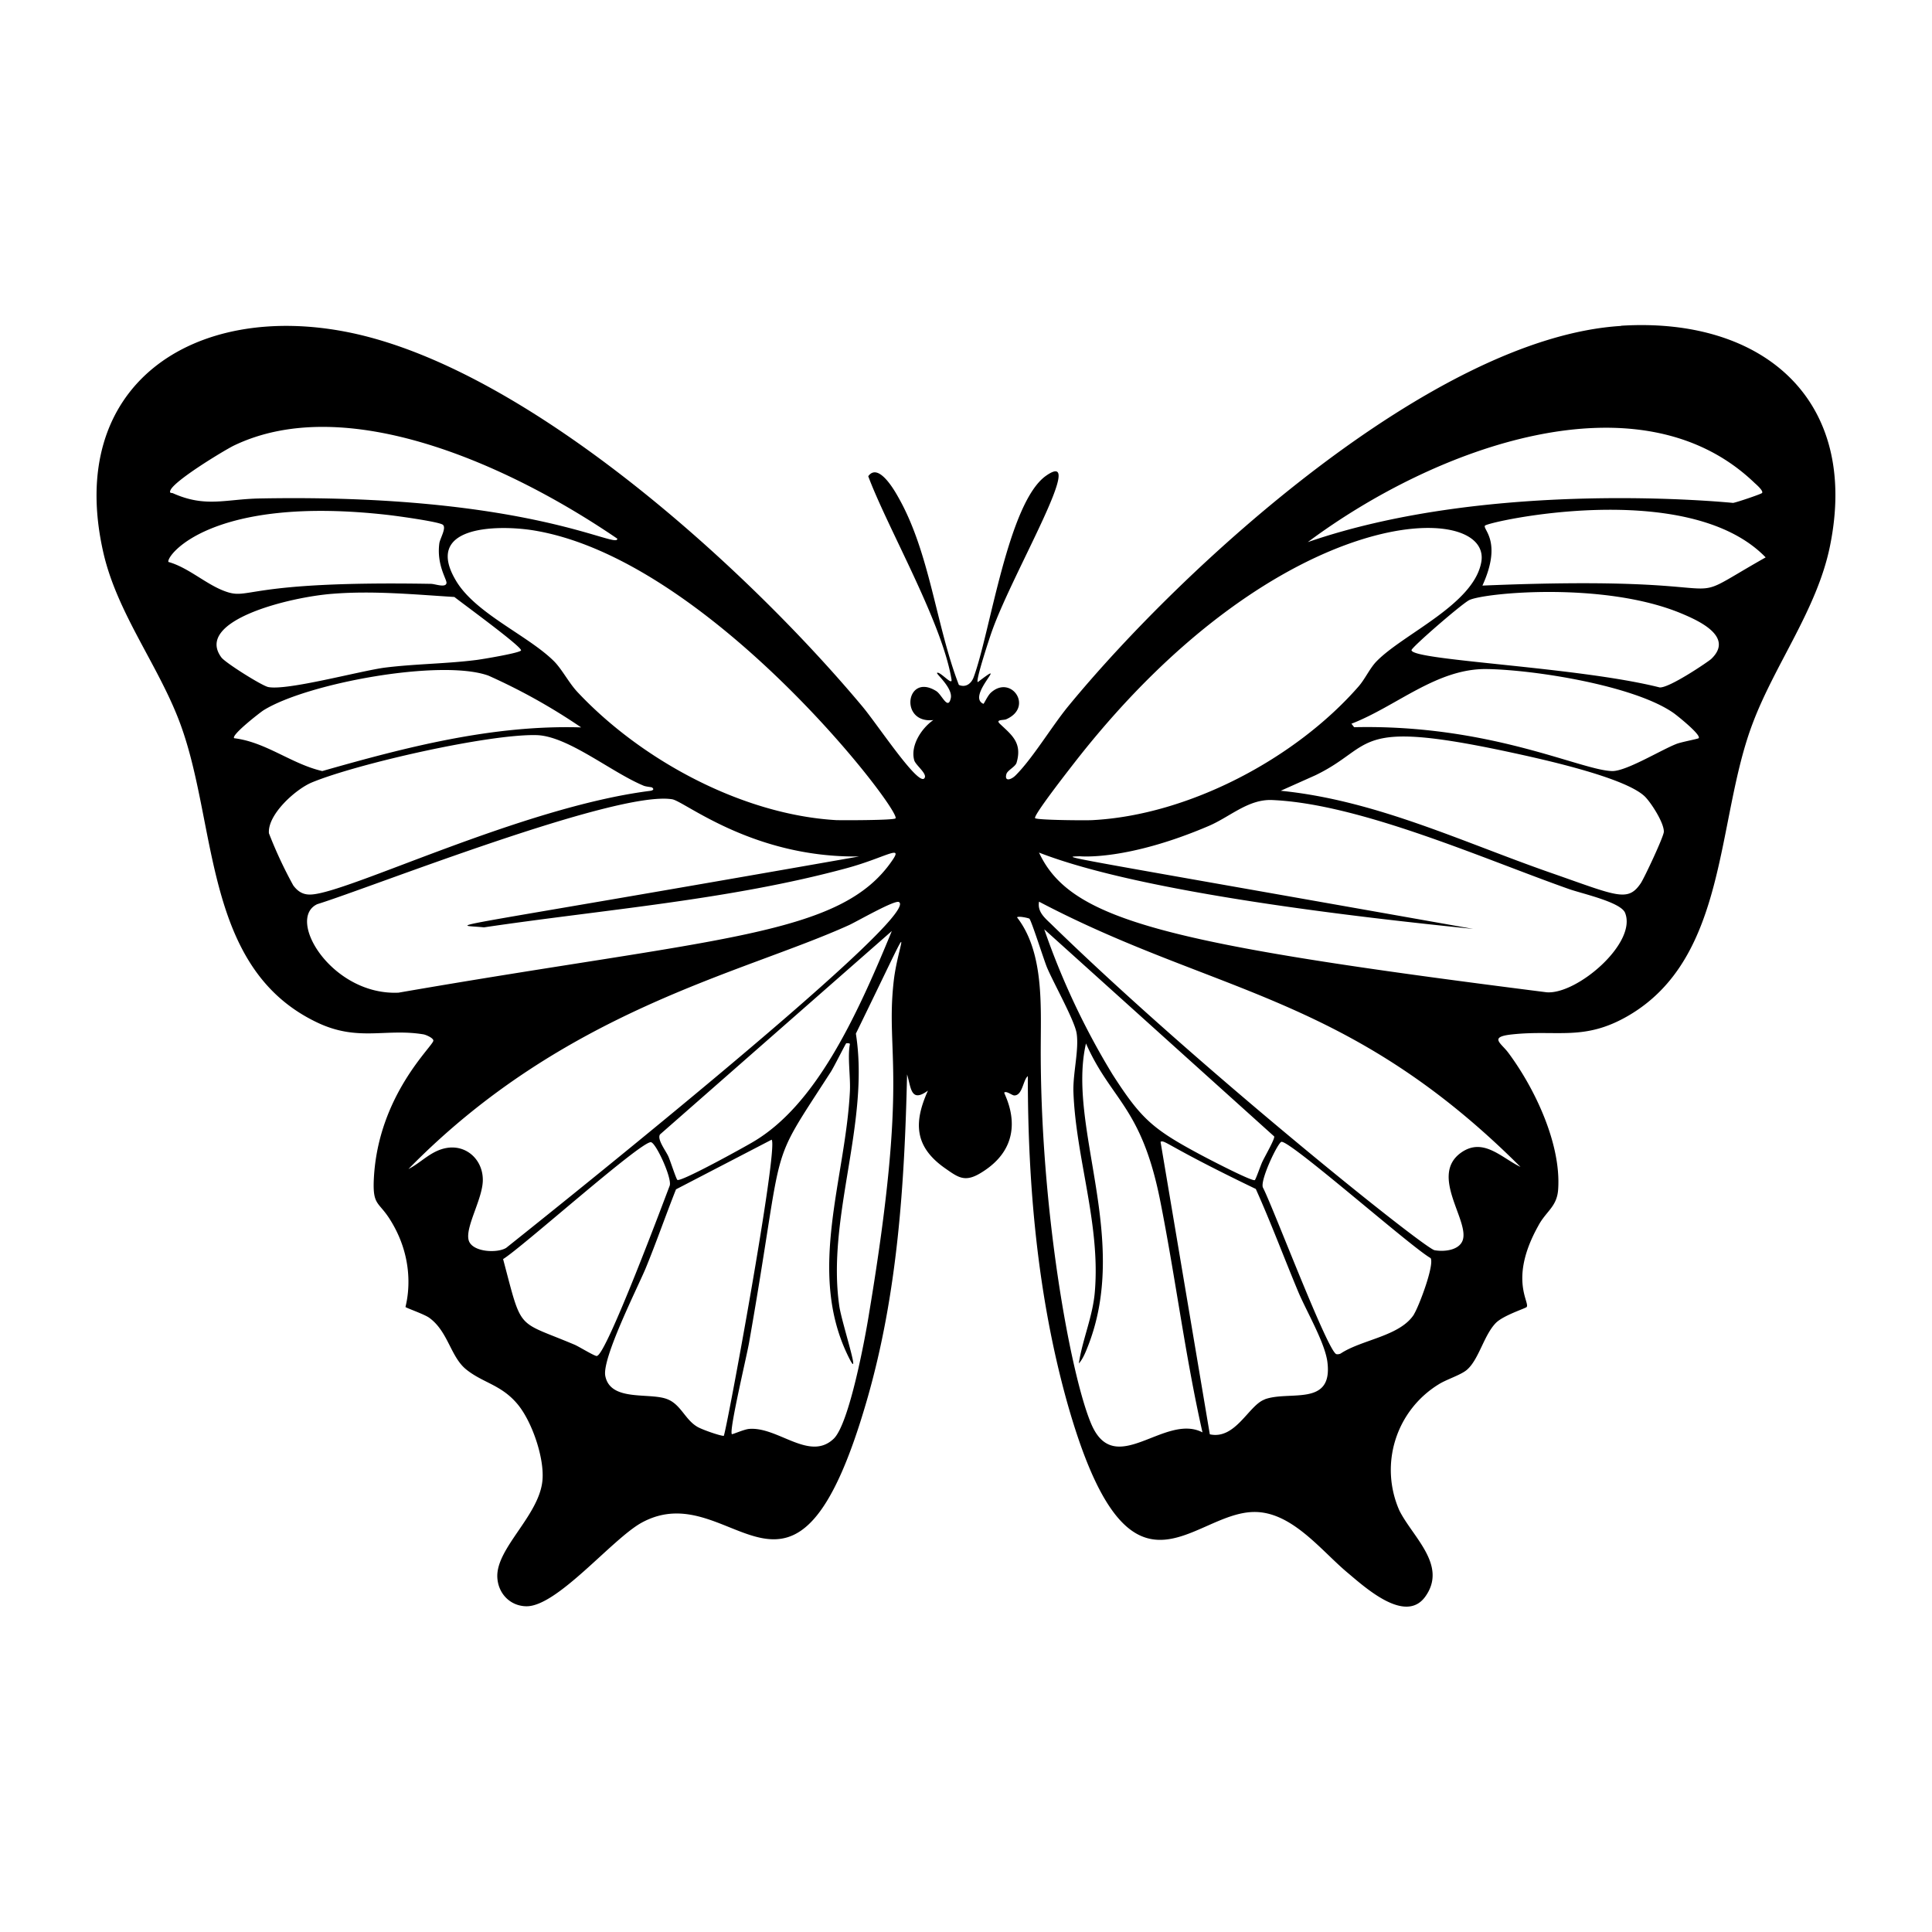
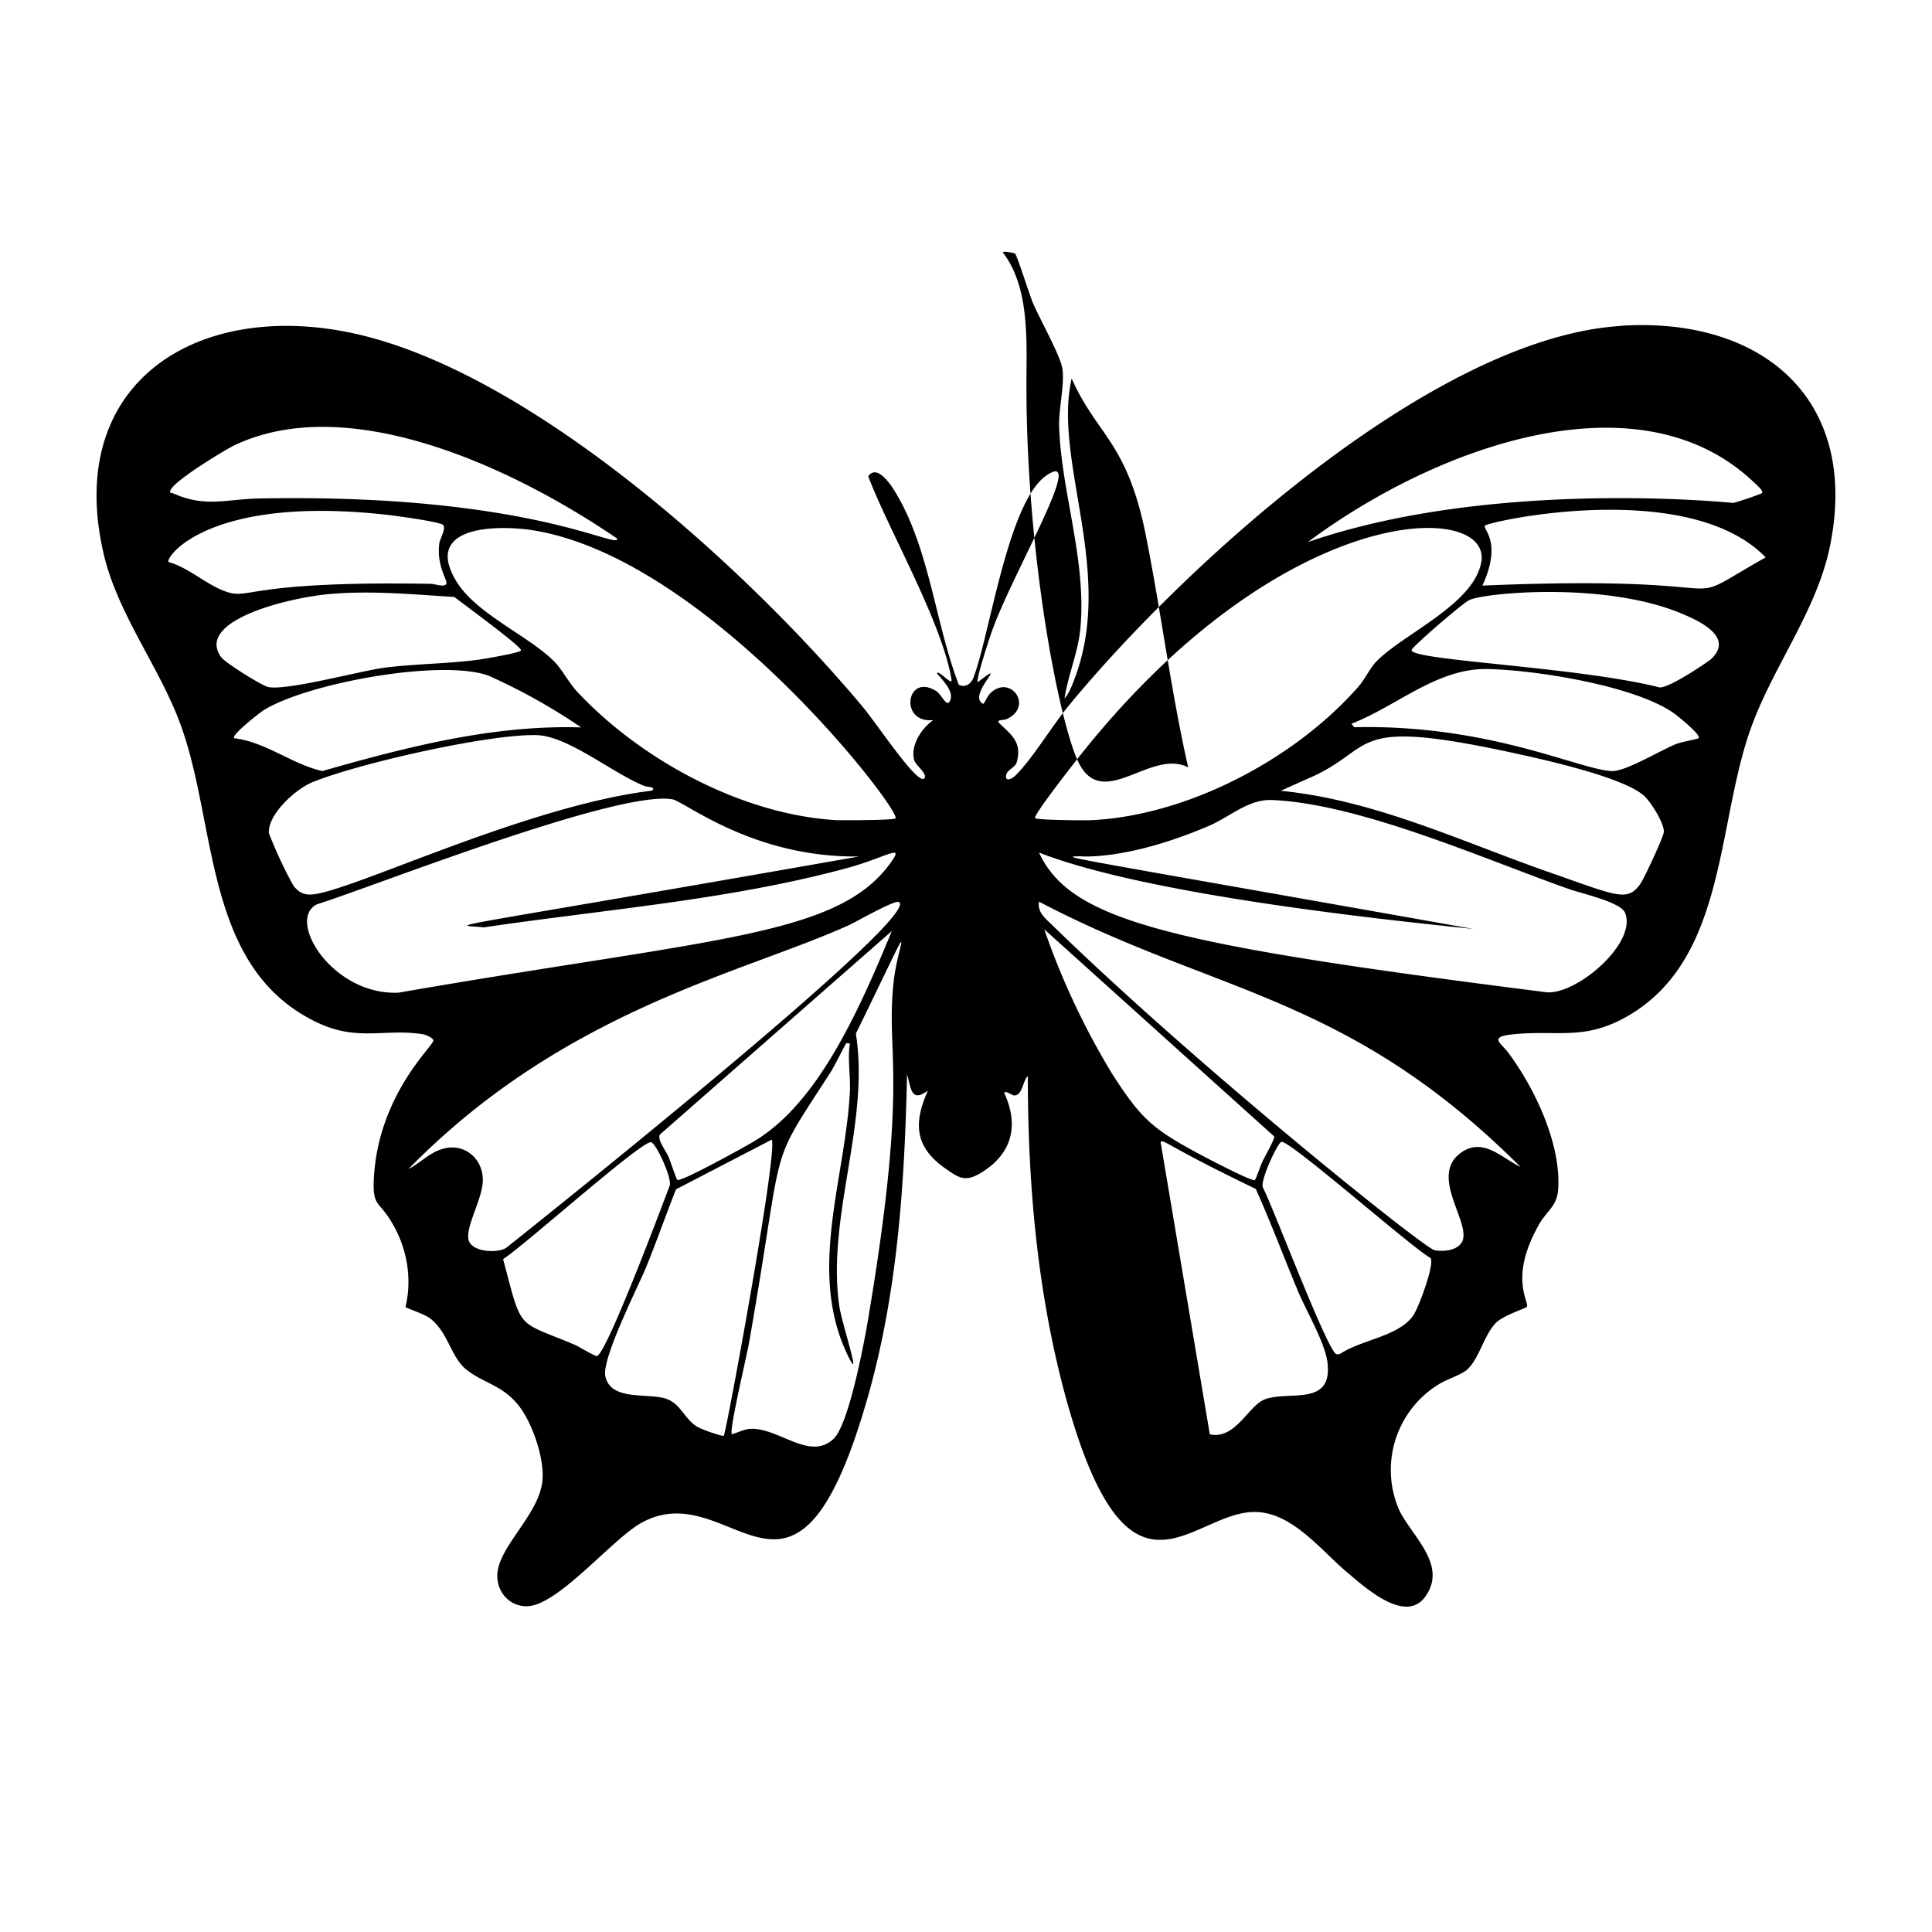
<svg xmlns="http://www.w3.org/2000/svg" viewBox="0 0 1000 1000">
-   <path d="M839 168.7c-97.2 6-226.6 124.4-286.2 197-8.5 10.4-18.4 27-27.3 35.8-2.2 2.1-5.7 3.2-4.6-.8.5-2 4.7-3.8 5.3-6 3-10.3-2.6-14.3-8.6-20-2.6-2.4 1.7-1.8 3.2-2.4 14.4-6.3 2.5-23.4-8-13.7-1.7 1.6-3.5 5.8-3.8 5.7-9.2-4 14.6-24.6-2.8-11.3-1.8.6 6.6-24.7 7.3-26.5 10.8-30.4 49.6-95.4 28-80.3-19.8 13.8-29 81.5-37.6 104.5-1.3 3.3-4.2 5.3-7.6 3.8-11.9-30.9-15-68.6-31.5-97.4-2.5-4.5-10.4-17.6-15.4-10.6 10 26.8 38.2 75.4 43.1 105.2.6 3.6-6.1-4.5-7.5-3.4-.5.5 8.4 8 7.1 13.2-1.5 6.3-4.6-2-7.5-3.8-15.7-9.8-19.3 17-1.5 15-6.1 4.2-12 13.2-9.9 20.8.7 2.6 7.2 7.2 5.2 9.4-3.4 3.7-24-27.6-32-37.2-59.6-71.3-173.3-175-266-193.7-79.9-16.1-147 27-126.8 114.5C61 318.3 83 345.7 93.8 376c18.8 52.4 11.8 125.5 70.5 153.3 21.1 10 35.4 2.8 55 6.1 1.4.3 5 1.9 5 3.2.2 2.6-28.6 28-30.8 71.5-.7 14.2 2.5 11.6 8.6 21.5 14.6 23.5 7.6 44.7 7.8 44.9.3.5 9.7 3.7 12.3 5.6 9.8 7.1 11 20.3 19.2 26.8 8.6 6.9 18 7.8 26.4 17.8 7.6 9 14.3 28.6 12.9 40.2-2.1 17.8-23.6 34.3-23.3 49.1.2 8.5 6.4 15.2 14.9 15.4 15.9.4 44.4-34.7 59.7-43.2 47.2-26 78.8 68.1 116.8-63.8 15.8-54.8 19.4-111.5 20.7-168.3 2.1 7 1.9 14.9 10.8 8.4-7.5 16.6-6.9 29 8.6 40 6.9 4.8 10.3 7.7 18.6 2.7 27.2-16.3 11.8-41.3 12.3-41.7 1.2-1 4 1.5 5.2 1.5 4.3 0 4.5-8 7-10 0 56.4 5 113.2 20 167.6 32.2 115.5 64.2 58.3 97.1 58 19.4-.2 34.5 19.7 48 31.1 9 7.5 30.3 27.3 40.7 12.6 11.5-16.2-6.7-30.8-13.5-44.5a52 52 0 0 1 20.4-65.3c4.1-2.6 11.8-4.9 14.8-7.7 6-5.4 8.6-17.7 14.7-24 3.9-4 15.5-7.6 16-8.3 1.8-2.4-9.4-14.4 6-42 4-7.6 9.7-9.8 10.3-18.9 1.6-23.5-12.1-52.3-25.8-70.7-3.8-5.1-10.3-8.2 2-9.5 23.4-2.5 37.2 3.6 60-9.6 52-30.2 45.4-101.6 64.6-151.7 11.5-30.4 33.1-58.7 39.8-91 15.8-76.3-34.7-119.1-108-114.5m-375.6 255c-1.2 1-27 1-30.6.9-48.7-2.8-101-31.1-134-66.3-4.5-4.8-8-11.8-12.2-16-13.4-13.3-40.5-24.6-50.6-41.5-17.1-28.4 20.4-29 38.6-26.4 91.3 13.6 192.4 146 188.8 149.3M88.2 253.8c2-5 26.7-20 32.5-23 58-28.2 142.1 9.3 198.8 48 .6 6-45.5-23.4-184.8-20.8-18 .3-28.2 4.9-45.2-2.7-.6-.3-2 .2-1.3-1.5m-1 37.1c-1.6-2.7 21.4-35 114.2-24.3 4.3.5 25.6 3.4 27.8 5 2 1.6-1.4 7-1.8 9.6-1.5 11.3 4 18.8 3.7 20.6-.4 2.6-6 .4-8 .4-98.1-1.7-93.3 8.9-107 3.7-9.6-3.6-18.6-12.1-28.8-15m27.3 49.4c-14.2-19.1 35.5-31.4 58.1-33 20.8-1.6 41.8.4 62.5 1.7 4 3.2 34.5 25.4 34.5 27.6 0 1.3-20.6 4.7-23.1 5-15.8 2-31.9 2-47.7 4-13 1.8-50.5 12-60.1 10-3.3-.7-22.1-12.5-24.2-15.3m21.7 27.4c22.5-14.1 92-26.8 116.5-18a309 309 0 0 1 48 26.8c-45.8-1.4-90.5 10.2-134 22.6-16-3.7-29.1-15-45.6-17-1.7-1.6 13.4-13.3 15.1-14.4m15.5 90.6a222 222 0 0 1-12.6-27c-.8-9.7 13.8-22.8 22.2-26.3 23.4-9.7 91.8-25.2 116.4-24.5 16.2.5 38.7 19.3 55.4 26.2 1.2.5 4.1.7 4.3.9 1.6 1.2-.2 1.7-1.4 1.8-66.2 8.5-156 52.8-175.1 53.6-4.1.2-6.8-1.5-9.2-4.7m54.5 55.5c-34.4 1.6-58.5-38.1-42.1-45.8 28-8.7 154.7-59 183.7-54.3 6.4 1 41.7 30.4 96.8 29.6-226.2 39.8-211 34.9-194.2 36.7 62-9.2 127.1-14.2 187.6-30.6 19.6-5.3 29.5-12.5 23.9-4.3-26.8 39.7-90.4 40-255.7 68.7M242.6 642c-2-6.9 7.6-22 7.3-31.7-.2-10.2-8.6-17.9-18.8-16.1-8 1.4-13 7.5-19.7 10.9C292 522.8 384 503.9 439.3 478.9c4-1.8 23.9-13.3 26-12 12.8 7.4-201.6 177.6-203.3 179-4.7 2.9-17.6 2.2-19.4-3.9m219-160.1c-18.8 45.8-39.8 90.4-71.9 109.2-4 2.4-37.4 20.9-39.1 19.6-.6-.4-3.7-10-4.6-12-1.3-3-6-8.9-4.4-11.5zm-152.7 220c-1.6-.2-8.9-4.7-11.3-5.8-30.7-13-27.1-6.4-37.2-44.4 9.8-6 71.3-61 76.5-60.5 2.6.2 11.2 19 9.7 22.6-1.6 4.1-33 88.4-37.7 88m65.7 41.4c-2 0-12-3.5-14-4.9-6-3.7-8.3-11.3-15-14-9-3.8-29.6 1.5-32.3-12.1-1.8-9 16.3-44.9 20.8-55.5 5.6-13.6 10.4-27.5 15.8-41.1l49.5-25.7c3.7 4.1-23.8 153.2-24.8 153.3m88-235.5c-4.4 38.6 8 47.4-12.7 171.7-2 12.7-10.3 57.6-18.4 65.3-12.5 11.9-28.8-6.3-43.7-5.1-2.7.2-8.8 3-9 2.7-1.5-2 8-41.6 9-47.8 19.1-109 8.6-87.6 42.1-139.5 1.6-2.4 7.5-14.3 8.1-15 .2 0 2-.2 1.9.5-1.3 6.6.4 17 0 24.5-2.3 45.1-22 92.4-1.4 135.9 8.5 17.9-2.9-16.3-4.1-25-6.6-45.9 15.9-94.6 8.6-140.9 33.7-69 22-48.3 19.6-27.3M908.2 250c.9.8 4.8 4.2 3.8 5.2-.6.6-13.6 5-15 5.1-.5 0-124-12.9-220.1 20.3 66.3-49.4 171.7-87.9 231.3-30.6M557.5 393c106-134.8 215.1-134 209.2-102-4 21.9-40.2 37-54.1 51.2-3.5 3.5-6 9.2-9.4 13.1-32.6 37.3-87.9 66.6-137.8 69.2-3.4.2-28.4 0-29.6-1-1.5-1 20-28.3 21.7-30.5m7.4 344.2c-10.6-24.6-26.8-111.9-26.2-197.5.1-21.2 1.2-47.5-12.3-64.9.9-.8 6 .4 6.4.7 1 .8 7.6 21.6 9.1 25.2 3.3 7.9 14.6 28 15.4 34.4 1.2 8.5-2 20.5-1.7 30 1.2 34 14 68.3 11.1 103.3-1 12.9-6.4 24.7-8.3 37.3 1.7-1.7 3.3-5.3 4.2-7.6 23-56.4-10.5-114.7-.5-158 13 29.4 28.6 32.6 38.3 80.8 8 40 13 80.7 22 120.5-19.6-10.2-45.2 24.3-57.5-4.2M540.5 481l119 107.2c.6 1-5 10.7-6 12.9-.8 1.5-3.5 9.4-4 9.7-1.2 1-25.7-11.8-29-13.6-24-12.9-30-18.3-44.6-41a387 387 0 0 1-35.4-75.2m114 243.4c-8.2 3-15 20.9-28.3 18L600.7 591c2.2-1.2 3.2 2.2 49.3 24.4 7.9 17.6 14.6 35.6 22 53.3 4.2 10 14 26.6 15.1 36.6 2.7 23-19.8 14.3-32.5 19m77.3-44c-7.3 11.4-27 13-38 20.3q-1.1.5-2.2.3c-4.5-1.3-33-76.7-38-86.2-1.7-3.6 7.8-23.5 9.6-23.7 4.9-.4 67.2 54.6 77.2 60.2 2 3.6-6 24.8-8.6 29M787 604c-9.8-4.7-19.2-15.4-30.6-7.5-16.9 11.8 4.6 35.6.6 45.7-2 5-9.6 5.8-14.5 4.9-5.6-1.2-122.2-94.6-197.7-168.1-3.5-3.5-8-6.7-7-12.3C628.7 514.5 697.4 514.5 787 604m13.5-90.4c-196.5-24.9-246.3-37-262.7-72.3 53.6 20.9 167.6 33.7 224.7 39.5-220-39-213.4-37.2-203.6-37.6.1 0 24.3 2.5 67-15.8 11-4.8 20.4-13.9 32.7-13.3 45.6 2 109.4 30.5 153.3 46 6.3 2.3 26.8 6.7 29.2 12.3 6.5 15.6-24.9 42.5-40.6 41.2m48.8-56.5c-6.8 10.1-12.3 6.6-46.8-5.4-45.9-16-90.5-37.5-139.6-42.4l17.9-8c31.3-15.1 18.6-29.5 99.6-12.2 15.8 3.4 60.5 13 71 23.2 3.3 3.3 9.9 13.6 9.8 18.2 0 2.4-10 23.7-11.9 26.6m29.9-75c-.5.4-9.2 2-11.6 3-8.1 3.2-25.7 14-33 14-16.1-.2-63-24.3-133.7-22.7l-1.4-1.8c23.3-9 44.2-28.7 70.1-28.3 25 .4 76.5 8.6 96.7 22.8 1.7 1.2 14.5 11.4 12.9 13m6.5-41c-1.4 1.3-21.8 15.2-26.7 14.7-42.5-10.7-128.4-13.9-128.4-19.3 0-1.4 25.1-23.2 29.7-25.8 7-3.8 70.2-10 110.4 7 8.8 3.7 27 12 15 23.4m-118.4-38c10.4-22.8.1-29 1.3-31 1-2 105-25.2 145.3 16.4-51.8 29.3.9 8.4-146.6 14.6" />
+   <path d="M839 168.7c-97.2 6-226.6 124.4-286.2 197-8.5 10.4-18.4 27-27.3 35.8-2.2 2.1-5.7 3.2-4.6-.8.5-2 4.7-3.8 5.3-6 3-10.3-2.6-14.3-8.6-20-2.6-2.4 1.7-1.8 3.2-2.4 14.4-6.3 2.5-23.4-8-13.7-1.7 1.6-3.5 5.8-3.8 5.7-9.2-4 14.6-24.6-2.8-11.3-1.8.6 6.6-24.7 7.3-26.5 10.8-30.4 49.6-95.4 28-80.3-19.8 13.8-29 81.5-37.6 104.5-1.3 3.3-4.2 5.3-7.6 3.8-11.9-30.9-15-68.6-31.5-97.4-2.5-4.5-10.4-17.6-15.4-10.6 10 26.8 38.2 75.4 43.1 105.2.6 3.6-6.1-4.5-7.5-3.4-.5.5 8.4 8 7.1 13.2-1.5 6.3-4.6-2-7.5-3.8-15.7-9.8-19.3 17-1.5 15-6.1 4.2-12 13.2-9.9 20.8.7 2.6 7.2 7.2 5.2 9.4-3.4 3.7-24-27.6-32-37.2-59.6-71.3-173.3-175-266-193.7-79.9-16.1-147 27-126.8 114.5C61 318.3 83 345.7 93.8 376c18.8 52.4 11.8 125.5 70.5 153.3 21.1 10 35.4 2.8 55 6.1 1.4.3 5 1.9 5 3.2.2 2.6-28.6 28-30.8 71.5-.7 14.2 2.5 11.6 8.6 21.5 14.6 23.5 7.6 44.7 7.8 44.9.3.5 9.7 3.7 12.3 5.6 9.8 7.1 11 20.3 19.2 26.8 8.6 6.9 18 7.8 26.4 17.8 7.6 9 14.3 28.6 12.9 40.2-2.1 17.8-23.6 34.3-23.3 49.1.2 8.5 6.4 15.2 14.9 15.4 15.9.4 44.4-34.7 59.7-43.2 47.2-26 78.8 68.1 116.8-63.8 15.8-54.8 19.4-111.5 20.7-168.3 2.1 7 1.9 14.9 10.8 8.4-7.5 16.6-6.9 29 8.6 40 6.9 4.8 10.3 7.7 18.6 2.7 27.2-16.3 11.8-41.3 12.3-41.7 1.2-1 4 1.5 5.2 1.5 4.3 0 4.5-8 7-10 0 56.4 5 113.2 20 167.6 32.2 115.5 64.2 58.3 97.1 58 19.4-.2 34.5 19.7 48 31.1 9 7.5 30.3 27.3 40.7 12.6 11.5-16.2-6.7-30.8-13.5-44.5a52 52 0 0 1 20.4-65.3c4.1-2.6 11.8-4.9 14.8-7.7 6-5.4 8.6-17.7 14.7-24 3.9-4 15.5-7.6 16-8.3 1.8-2.4-9.4-14.4 6-42 4-7.6 9.7-9.8 10.3-18.9 1.6-23.5-12.1-52.3-25.8-70.7-3.8-5.1-10.3-8.2 2-9.5 23.4-2.5 37.2 3.6 60-9.6 52-30.2 45.4-101.6 64.6-151.7 11.5-30.4 33.1-58.7 39.8-91 15.8-76.3-34.7-119.1-108-114.5m-375.6 255c-1.2 1-27 1-30.6.9-48.7-2.8-101-31.1-134-66.3-4.5-4.8-8-11.8-12.2-16-13.4-13.3-40.5-24.6-50.6-41.5-17.1-28.4 20.4-29 38.6-26.4 91.3 13.6 192.4 146 188.8 149.3M88.2 253.8c2-5 26.7-20 32.5-23 58-28.2 142.1 9.3 198.8 48 .6 6-45.5-23.4-184.8-20.8-18 .3-28.2 4.9-45.2-2.7-.6-.3-2 .2-1.3-1.5m-1 37.1c-1.6-2.7 21.4-35 114.2-24.3 4.3.5 25.6 3.4 27.8 5 2 1.6-1.4 7-1.8 9.6-1.5 11.3 4 18.8 3.7 20.6-.4 2.6-6 .4-8 .4-98.1-1.7-93.3 8.9-107 3.7-9.6-3.6-18.6-12.1-28.8-15m27.3 49.4c-14.2-19.1 35.5-31.4 58.1-33 20.8-1.6 41.8.4 62.5 1.7 4 3.2 34.5 25.4 34.5 27.6 0 1.3-20.6 4.7-23.1 5-15.8 2-31.9 2-47.7 4-13 1.8-50.5 12-60.1 10-3.3-.7-22.1-12.5-24.2-15.3m21.7 27.4c22.5-14.1 92-26.8 116.5-18a309 309 0 0 1 48 26.8c-45.8-1.4-90.5 10.2-134 22.6-16-3.7-29.1-15-45.6-17-1.7-1.6 13.4-13.3 15.1-14.4m15.5 90.6a222 222 0 0 1-12.6-27c-.8-9.7 13.8-22.8 22.2-26.3 23.4-9.7 91.8-25.2 116.4-24.5 16.2.5 38.7 19.3 55.4 26.2 1.2.5 4.1.7 4.3.9 1.6 1.2-.2 1.7-1.4 1.8-66.2 8.5-156 52.8-175.1 53.6-4.1.2-6.8-1.5-9.2-4.7m54.5 55.5c-34.4 1.6-58.5-38.1-42.1-45.8 28-8.7 154.7-59 183.7-54.3 6.4 1 41.7 30.4 96.8 29.6-226.2 39.8-211 34.9-194.2 36.7 62-9.2 127.1-14.2 187.6-30.6 19.6-5.3 29.5-12.5 23.9-4.3-26.8 39.7-90.4 40-255.7 68.7M242.6 642c-2-6.9 7.6-22 7.3-31.7-.2-10.2-8.6-17.9-18.8-16.1-8 1.4-13 7.5-19.7 10.9C292 522.8 384 503.9 439.3 478.9c4-1.8 23.9-13.3 26-12 12.8 7.4-201.6 177.6-203.3 179-4.7 2.9-17.6 2.2-19.4-3.9m219-160.1c-18.8 45.8-39.8 90.4-71.9 109.2-4 2.4-37.4 20.9-39.1 19.6-.6-.4-3.7-10-4.6-12-1.3-3-6-8.9-4.4-11.5zm-152.7 220c-1.6-.2-8.9-4.7-11.3-5.8-30.7-13-27.1-6.4-37.2-44.4 9.8-6 71.3-61 76.5-60.5 2.6.2 11.2 19 9.7 22.6-1.6 4.1-33 88.4-37.7 88m65.7 41.4c-2 0-12-3.5-14-4.9-6-3.7-8.3-11.3-15-14-9-3.8-29.6 1.5-32.3-12.1-1.8-9 16.3-44.9 20.8-55.5 5.6-13.6 10.4-27.5 15.8-41.1l49.5-25.7c3.7 4.1-23.8 153.2-24.8 153.3m88-235.5c-4.4 38.6 8 47.4-12.7 171.7-2 12.7-10.3 57.6-18.4 65.3-12.5 11.9-28.8-6.3-43.7-5.1-2.7.2-8.8 3-9 2.7-1.5-2 8-41.6 9-47.8 19.1-109 8.6-87.6 42.1-139.5 1.6-2.4 7.5-14.3 8.1-15 .2 0 2-.2 1.9.5-1.3 6.6.4 17 0 24.5-2.3 45.1-22 92.4-1.4 135.9 8.5 17.9-2.9-16.3-4.1-25-6.6-45.9 15.9-94.6 8.6-140.9 33.7-69 22-48.3 19.6-27.3M908.2 250c.9.8 4.8 4.2 3.8 5.2-.6.6-13.6 5-15 5.1-.5 0-124-12.9-220.1 20.3 66.3-49.4 171.7-87.9 231.3-30.6M557.5 393c106-134.8 215.1-134 209.2-102-4 21.9-40.2 37-54.1 51.2-3.5 3.5-6 9.2-9.4 13.1-32.6 37.3-87.9 66.6-137.8 69.2-3.4.2-28.4 0-29.6-1-1.5-1 20-28.3 21.7-30.5c-10.6-24.6-26.8-111.9-26.2-197.5.1-21.2 1.2-47.5-12.3-64.9.9-.8 6 .4 6.4.7 1 .8 7.6 21.6 9.1 25.2 3.3 7.9 14.6 28 15.4 34.4 1.2 8.5-2 20.5-1.7 30 1.2 34 14 68.3 11.1 103.3-1 12.9-6.4 24.7-8.3 37.3 1.7-1.7 3.3-5.3 4.2-7.6 23-56.4-10.5-114.7-.5-158 13 29.4 28.6 32.6 38.3 80.8 8 40 13 80.7 22 120.5-19.6-10.2-45.2 24.3-57.5-4.2M540.5 481l119 107.2c.6 1-5 10.7-6 12.9-.8 1.5-3.5 9.4-4 9.7-1.2 1-25.7-11.8-29-13.6-24-12.9-30-18.3-44.6-41a387 387 0 0 1-35.4-75.2m114 243.4c-8.2 3-15 20.9-28.3 18L600.7 591c2.2-1.2 3.2 2.2 49.3 24.4 7.9 17.6 14.6 35.6 22 53.3 4.2 10 14 26.6 15.1 36.6 2.7 23-19.8 14.3-32.5 19m77.3-44c-7.3 11.4-27 13-38 20.3q-1.1.5-2.2.3c-4.5-1.3-33-76.7-38-86.2-1.7-3.6 7.8-23.5 9.6-23.7 4.9-.4 67.2 54.6 77.2 60.2 2 3.6-6 24.8-8.6 29M787 604c-9.8-4.7-19.2-15.4-30.6-7.5-16.9 11.8 4.6 35.6.6 45.7-2 5-9.6 5.8-14.5 4.9-5.6-1.2-122.2-94.6-197.7-168.1-3.5-3.5-8-6.7-7-12.3C628.7 514.5 697.4 514.5 787 604m13.5-90.4c-196.5-24.9-246.3-37-262.7-72.3 53.6 20.9 167.6 33.7 224.7 39.5-220-39-213.4-37.2-203.6-37.6.1 0 24.3 2.5 67-15.8 11-4.8 20.4-13.9 32.7-13.3 45.6 2 109.4 30.5 153.3 46 6.3 2.3 26.8 6.7 29.2 12.3 6.5 15.6-24.9 42.5-40.6 41.2m48.8-56.5c-6.8 10.1-12.3 6.6-46.8-5.4-45.9-16-90.5-37.5-139.6-42.4l17.9-8c31.3-15.1 18.6-29.5 99.6-12.2 15.8 3.4 60.5 13 71 23.2 3.3 3.3 9.9 13.6 9.8 18.2 0 2.4-10 23.7-11.9 26.6m29.9-75c-.5.4-9.2 2-11.6 3-8.1 3.2-25.7 14-33 14-16.1-.2-63-24.3-133.7-22.7l-1.4-1.8c23.3-9 44.2-28.7 70.1-28.3 25 .4 76.5 8.6 96.7 22.8 1.7 1.2 14.5 11.4 12.9 13m6.5-41c-1.4 1.3-21.8 15.2-26.7 14.7-42.5-10.7-128.4-13.9-128.4-19.3 0-1.4 25.1-23.2 29.7-25.8 7-3.8 70.2-10 110.4 7 8.8 3.7 27 12 15 23.4m-118.4-38c10.4-22.8.1-29 1.3-31 1-2 105-25.2 145.3 16.4-51.8 29.3.9 8.4-146.6 14.6" />
</svg>